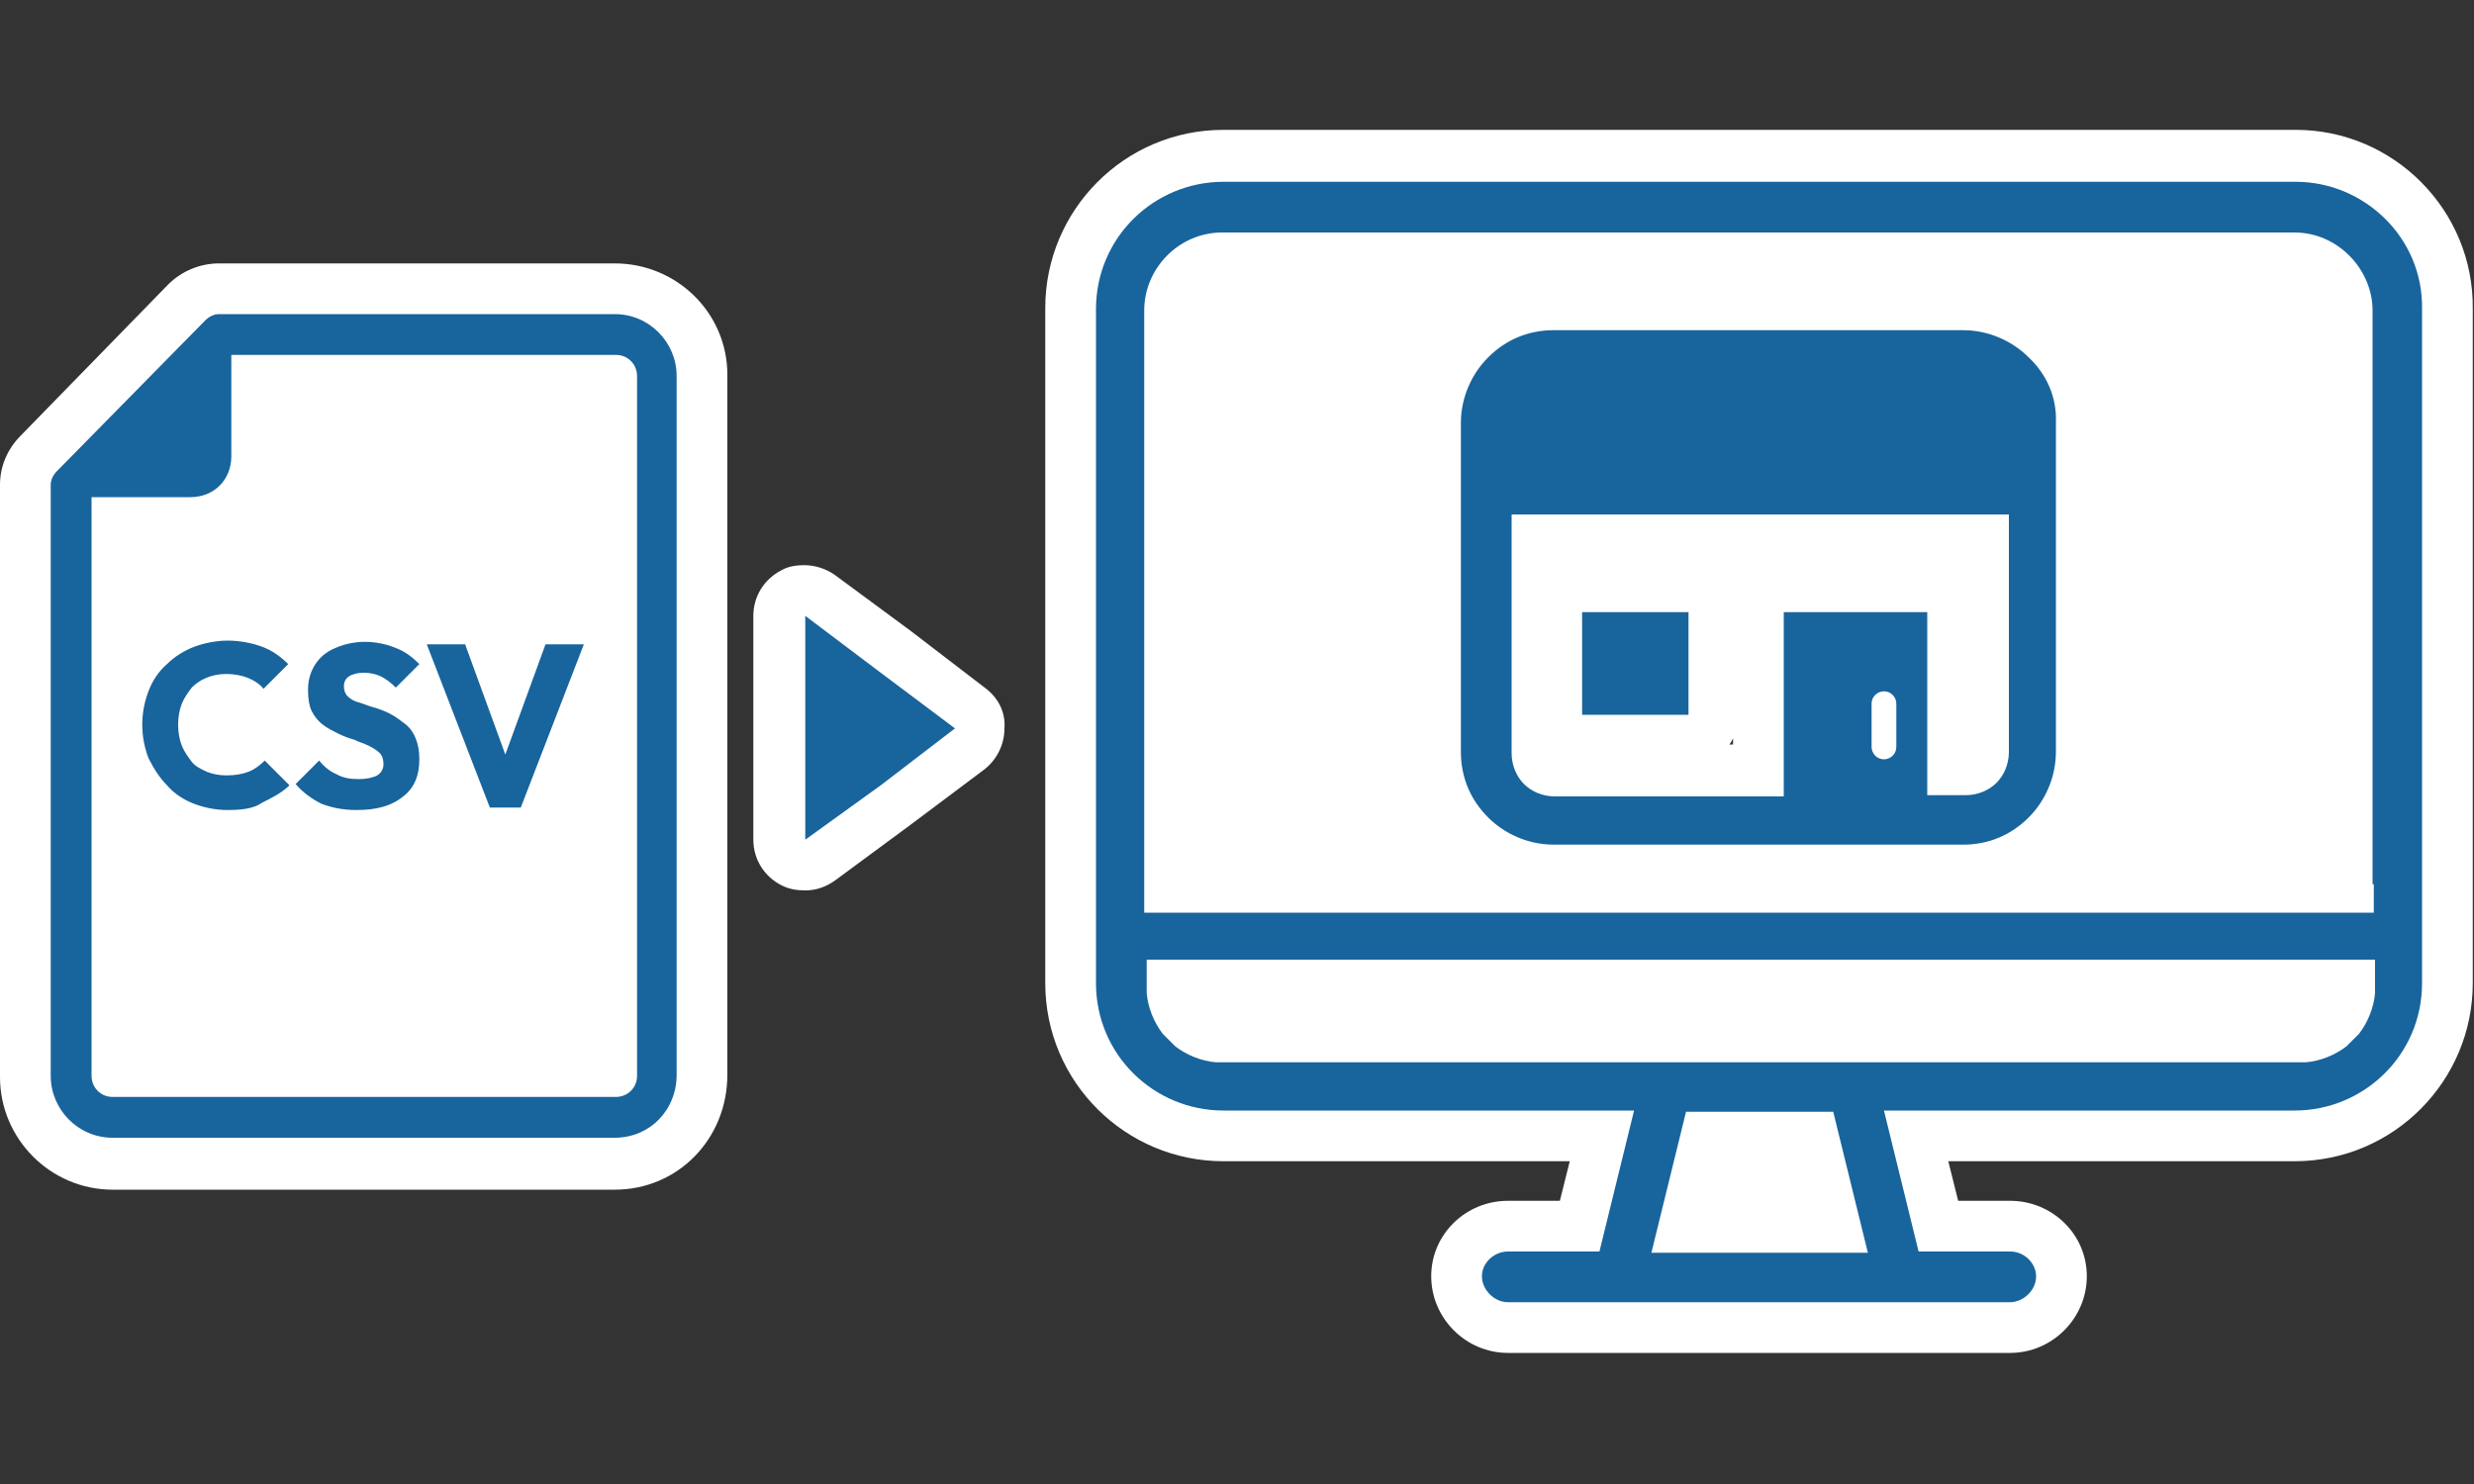
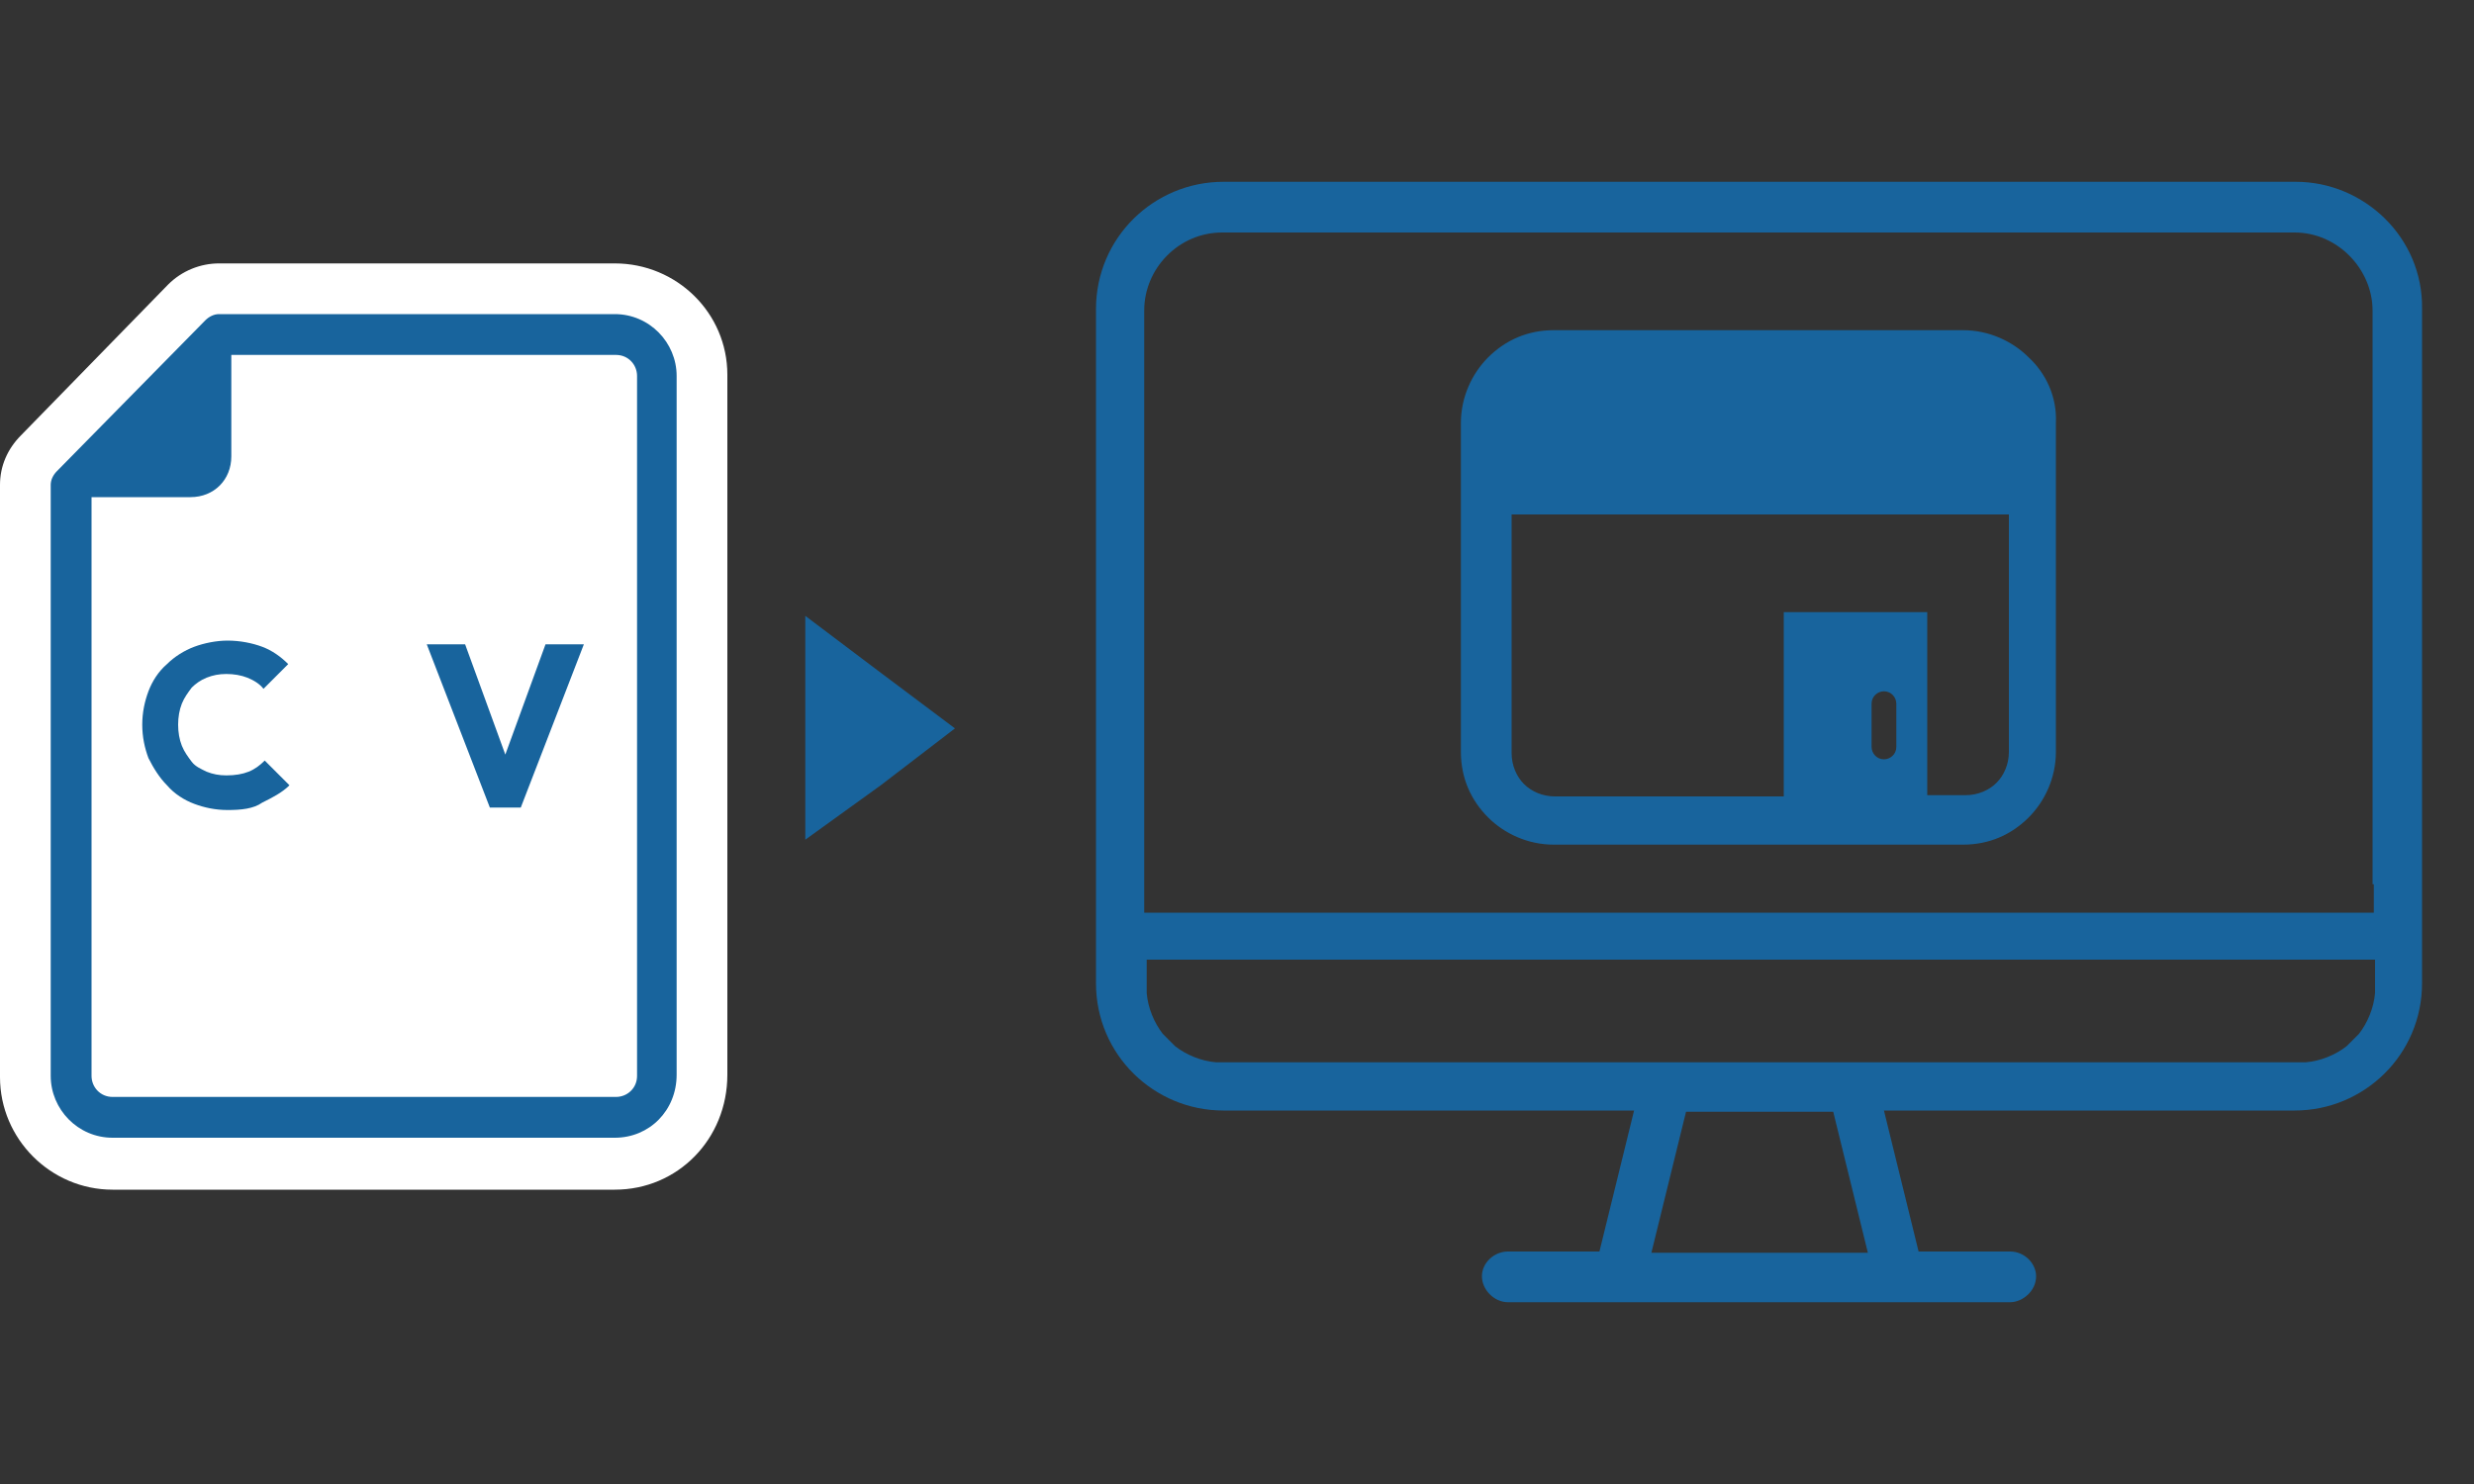
<svg xmlns="http://www.w3.org/2000/svg" version="1.1" id="レイヤー_1" x="0px" y="0px" viewBox="0 0 200 120" style="enable-background:new 0 0 200 120;" xml:space="preserve">
  <rect x="0" y="0" width="200" height="120" fill="#333333" stroke="none" />
  <style type="text/css">
	.st0{fill:#FFFFFF;}
	.st1{fill:#18649D;}
</style>
  <g>
    <g>
-       <path class="st0" d="M185.6,10.5H98.9c-8,0-14.4,6.5-14.4,14.4v54.6c0,8,6.5,14.4,14.4,14.4h28l-0.8,3.2h-4.2    c-3.4,0-6.2,2.7-6.2,6.1c0,3.4,2.8,6.2,6.2,6.2h40.6c3.4,0,6.2-2.8,6.2-6.2c0-3.4-2.8-6.1-6.2-6.1h-4.2l-0.8-3.2h28    c8,0,14.4-6.5,14.4-14.4V25C200,17,193.5,10.5,185.6,10.5z M140.1,59.7v0.5h-0.3C139.9,60.1,140,59.9,140.1,59.7z" />
      <path class="st0" d="M49.7,21.3h-32c-1.5,0-3,0.6-4.1,1.7L1.7,35.2C0.6,36.3,0,37.7,0,39.2v47.9c0,5,4.1,9.1,9.1,9.1h40.6    c5.1,0,9.1-4.1,9.1-9.3V30.3C58.8,25.3,54.7,21.3,49.7,21.3z" />
-       <path class="st0" d="M79.6,55.6l-6-4.6l-6.1-4.5c-0.7-0.5-1.6-0.8-2.5-0.8c-0.6,0-1.3,0.1-1.8,0.4c-1.4,0.7-2.3,2.1-2.3,3.7v18.1    c0,1.6,0.9,3,2.3,3.7c0.6,0.3,1.2,0.4,1.9,0.4c0.9,0,1.7-0.3,2.4-0.8l6.1-4.5l6-4.5c1-0.8,1.6-2,1.6-3.3    C81.3,57.6,80.7,56.4,79.6,55.6z" />
    </g>
    <g>
      <g>
        <path class="st1" d="M185.6,14.7H173h-61.5H98.9c-5.6,0-10.3,4.5-10.3,10.3v26.4v21.1v3.1v3.9c0,5.8,4.7,10.3,10.3,10.3h33.2     l-2.8,11.4h-7.4l0,0l0,0c-1.1,0-2.1,0.9-2.1,2c0,1.1,1,2.1,2.1,2.1l0,0l0,0h40.6l0,0l0,0c1,0,2.1-0.9,2.1-2.1c0-1-0.9-2-2.1-2     l0,0l0,0h-7.4l-2.8-11.4h33.2c5.6,0,10.3-4.5,10.3-10.3v-3.9v-3.1V51.3V25C195.9,19.2,191.1,14.7,185.6,14.7z M133.5,101.3     l2.8-11.4h11.9l2.8,11.4H133.5z M98.9,85.9c-0.2,0-0.4,0-0.6,0c-1.2-0.1-2.4-0.6-3.3-1.3l0,0c-0.1-0.1-0.2-0.2-0.3-0.3     c-0.1-0.1-0.1-0.1-0.2-0.2c-0.1-0.1-0.1-0.1-0.2-0.2c-0.1-0.1-0.2-0.2-0.3-0.3l0,0c-0.7-0.9-1.2-2.1-1.3-3.3c0-0.2,0-0.4,0-0.6     v-2.1H192v2.1c0,0.2,0,0.4,0,0.6c-0.1,1.2-0.6,2.4-1.3,3.3l0,0c-0.1,0.1-0.2,0.2-0.3,0.3s-0.1,0.1-0.2,0.2     c-0.1,0.1-0.1,0.1-0.2,0.2c-0.1,0.1-0.2,0.2-0.3,0.3l0,0c-0.9,0.7-2.1,1.2-3.3,1.3c-0.2,0-0.4,0-0.6,0H98.9z M191.9,71.5v2.3     H92.5v-2.3V51.3V25.1c0-3.4,2.8-6.3,6.3-6.3h17.7h51.2h17.8c3.5,0,6.3,3,6.3,6.3v26.2V71.5z" />
        <g>
          <path class="st1" d="M164,28.9c-1.3-1.3-3.2-2.2-5.3-2.2h-33.1c-2.1,0-3.9,0.8-5.3,2.2c-1.3,1.3-2.2,3.2-2.2,5.3v26.6      c0,2.1,0.8,3.9,2.2,5.3c1.3,1.3,3.2,2.2,5.3,2.2h33.1c2.1,0,3.9-0.8,5.3-2.2c1.3-1.3,2.2-3.2,2.2-5.3V34.2      C166.3,32.1,165.4,30.2,164,28.9z M153.3,60.4c0,0.6-0.5,1-1,1c-0.6,0-1-0.5-1-1v-3.5c0-0.6,0.5-1,1-1c0.6,0,1,0.5,1,1V60.4z       M162.4,60.8c0,1-0.4,1.9-1,2.5c-0.6,0.6-1.5,1-2.5,1h-3.1V49.5h-11.6v14.9h-18.5c-1,0-1.9-0.4-2.5-1c-0.6-0.6-1-1.5-1-2.5V41.6      h40.2v19.2H162.4z" />
-           <rect x="127.9" y="49.5" class="st1" width="8.6" height="8.3" />
        </g>
      </g>
      <path class="st1" d="M49.7,92H9.1c-2.8,0-5-2.3-5-5V39.2c0-0.4,0.2-0.8,0.5-1.1l12-12.2c0.3-0.3,0.7-0.5,1.1-0.5h32    c2.8,0,5,2.3,5,5v56.5C54.7,89.8,52.5,92,49.7,92z M7.4,39.8V87c0,0.9,0.7,1.7,1.7,1.7h40.7c0.9,0,1.7-0.7,1.7-1.7V30.4    c0-0.9-0.7-1.7-1.7-1.7H18.5L7.4,39.8z" />
      <path class="st1" d="M15.4,40.2c1.9,0,3.3-1.4,3.3-3.3v-8.8L6.6,40.2H15.4z" />
      <polygon class="st1" points="65.1,58.9 65.1,49.8 71.2,54.4 77.2,58.9 71.2,63.5 65.1,67.9   " />
      <g>
        <path class="st1" d="M18.4,65.5c-1,0-1.9-0.2-2.7-0.5c-0.8-0.3-1.6-0.8-2.2-1.5c-0.6-0.6-1.1-1.4-1.5-2.2     c-0.3-0.8-0.5-1.7-0.5-2.7c0-1,0.2-1.9,0.5-2.7c0.3-0.8,0.8-1.6,1.5-2.2c0.6-0.6,1.4-1.1,2.2-1.4c0.8-0.3,1.8-0.5,2.7-0.5     c1,0,2,0.2,2.8,0.5c0.8,0.3,1.5,0.8,2.1,1.4l-2,2c-0.3-0.4-0.8-0.7-1.3-0.9c-0.5-0.2-1.1-0.3-1.7-0.3c-0.6,0-1.1,0.1-1.6,0.3     c-0.5,0.2-0.9,0.5-1.2,0.8c-0.3,0.4-0.6,0.8-0.8,1.3c-0.2,0.5-0.3,1.1-0.3,1.7c0,0.6,0.1,1.2,0.3,1.7c0.2,0.5,0.5,0.9,0.8,1.3     c0.3,0.4,0.8,0.6,1.2,0.8c0.5,0.2,1,0.3,1.6,0.3c0.7,0,1.3-0.1,1.8-0.3c0.5-0.2,0.9-0.5,1.3-0.9l2,2c-0.6,0.6-1.4,1-2.2,1.4     C20.5,65.4,19.5,65.5,18.4,65.5z" />
-         <path class="st1" d="M28.8,65.5c-1.1,0-2-0.2-2.8-0.5c-0.8-0.4-1.5-0.9-2.1-1.6l1.9-1.9c0.4,0.5,0.9,0.9,1.4,1.1     c0.5,0.3,1.1,0.4,1.8,0.4c0.6,0,1.1-0.1,1.5-0.3c0.3-0.2,0.5-0.5,0.5-0.9c0-0.4-0.1-0.7-0.3-0.9c-0.2-0.2-0.5-0.4-0.9-0.6     c-0.4-0.2-0.8-0.3-1.2-0.5c-0.4-0.1-0.9-0.3-1.3-0.5c-0.4-0.2-0.8-0.4-1.2-0.7c-0.4-0.3-0.7-0.7-0.9-1.1s-0.3-1-0.3-1.7     c0-0.8,0.2-1.5,0.6-2.1c0.4-0.6,0.9-1,1.6-1.3c0.7-0.3,1.5-0.5,2.4-0.5c0.9,0,1.8,0.2,2.5,0.5c0.8,0.3,1.4,0.8,1.9,1.3l-1.9,1.9     c-0.4-0.4-0.8-0.7-1.2-0.9c-0.4-0.2-0.9-0.3-1.4-0.3c-0.5,0-0.9,0.1-1.2,0.3c-0.3,0.2-0.4,0.5-0.4,0.8c0,0.3,0.1,0.6,0.3,0.8     c0.2,0.2,0.5,0.4,0.9,0.5c0.4,0.1,0.8,0.3,1.2,0.4c0.4,0.1,0.9,0.3,1.3,0.5c0.4,0.2,0.8,0.5,1.2,0.8c0.4,0.3,0.7,0.7,0.9,1.2     c0.2,0.5,0.3,1,0.3,1.7c0,1.3-0.4,2.3-1.3,3C31.6,65.2,30.4,65.5,28.8,65.5z" />
        <path class="st1" d="M39.6,65.3l-5.1-13.2h3.1l3.9,10.7h-1.3l3.9-10.7h3.1l-5.1,13.2H39.6z" />
      </g>
    </g>
  </g>
</svg>